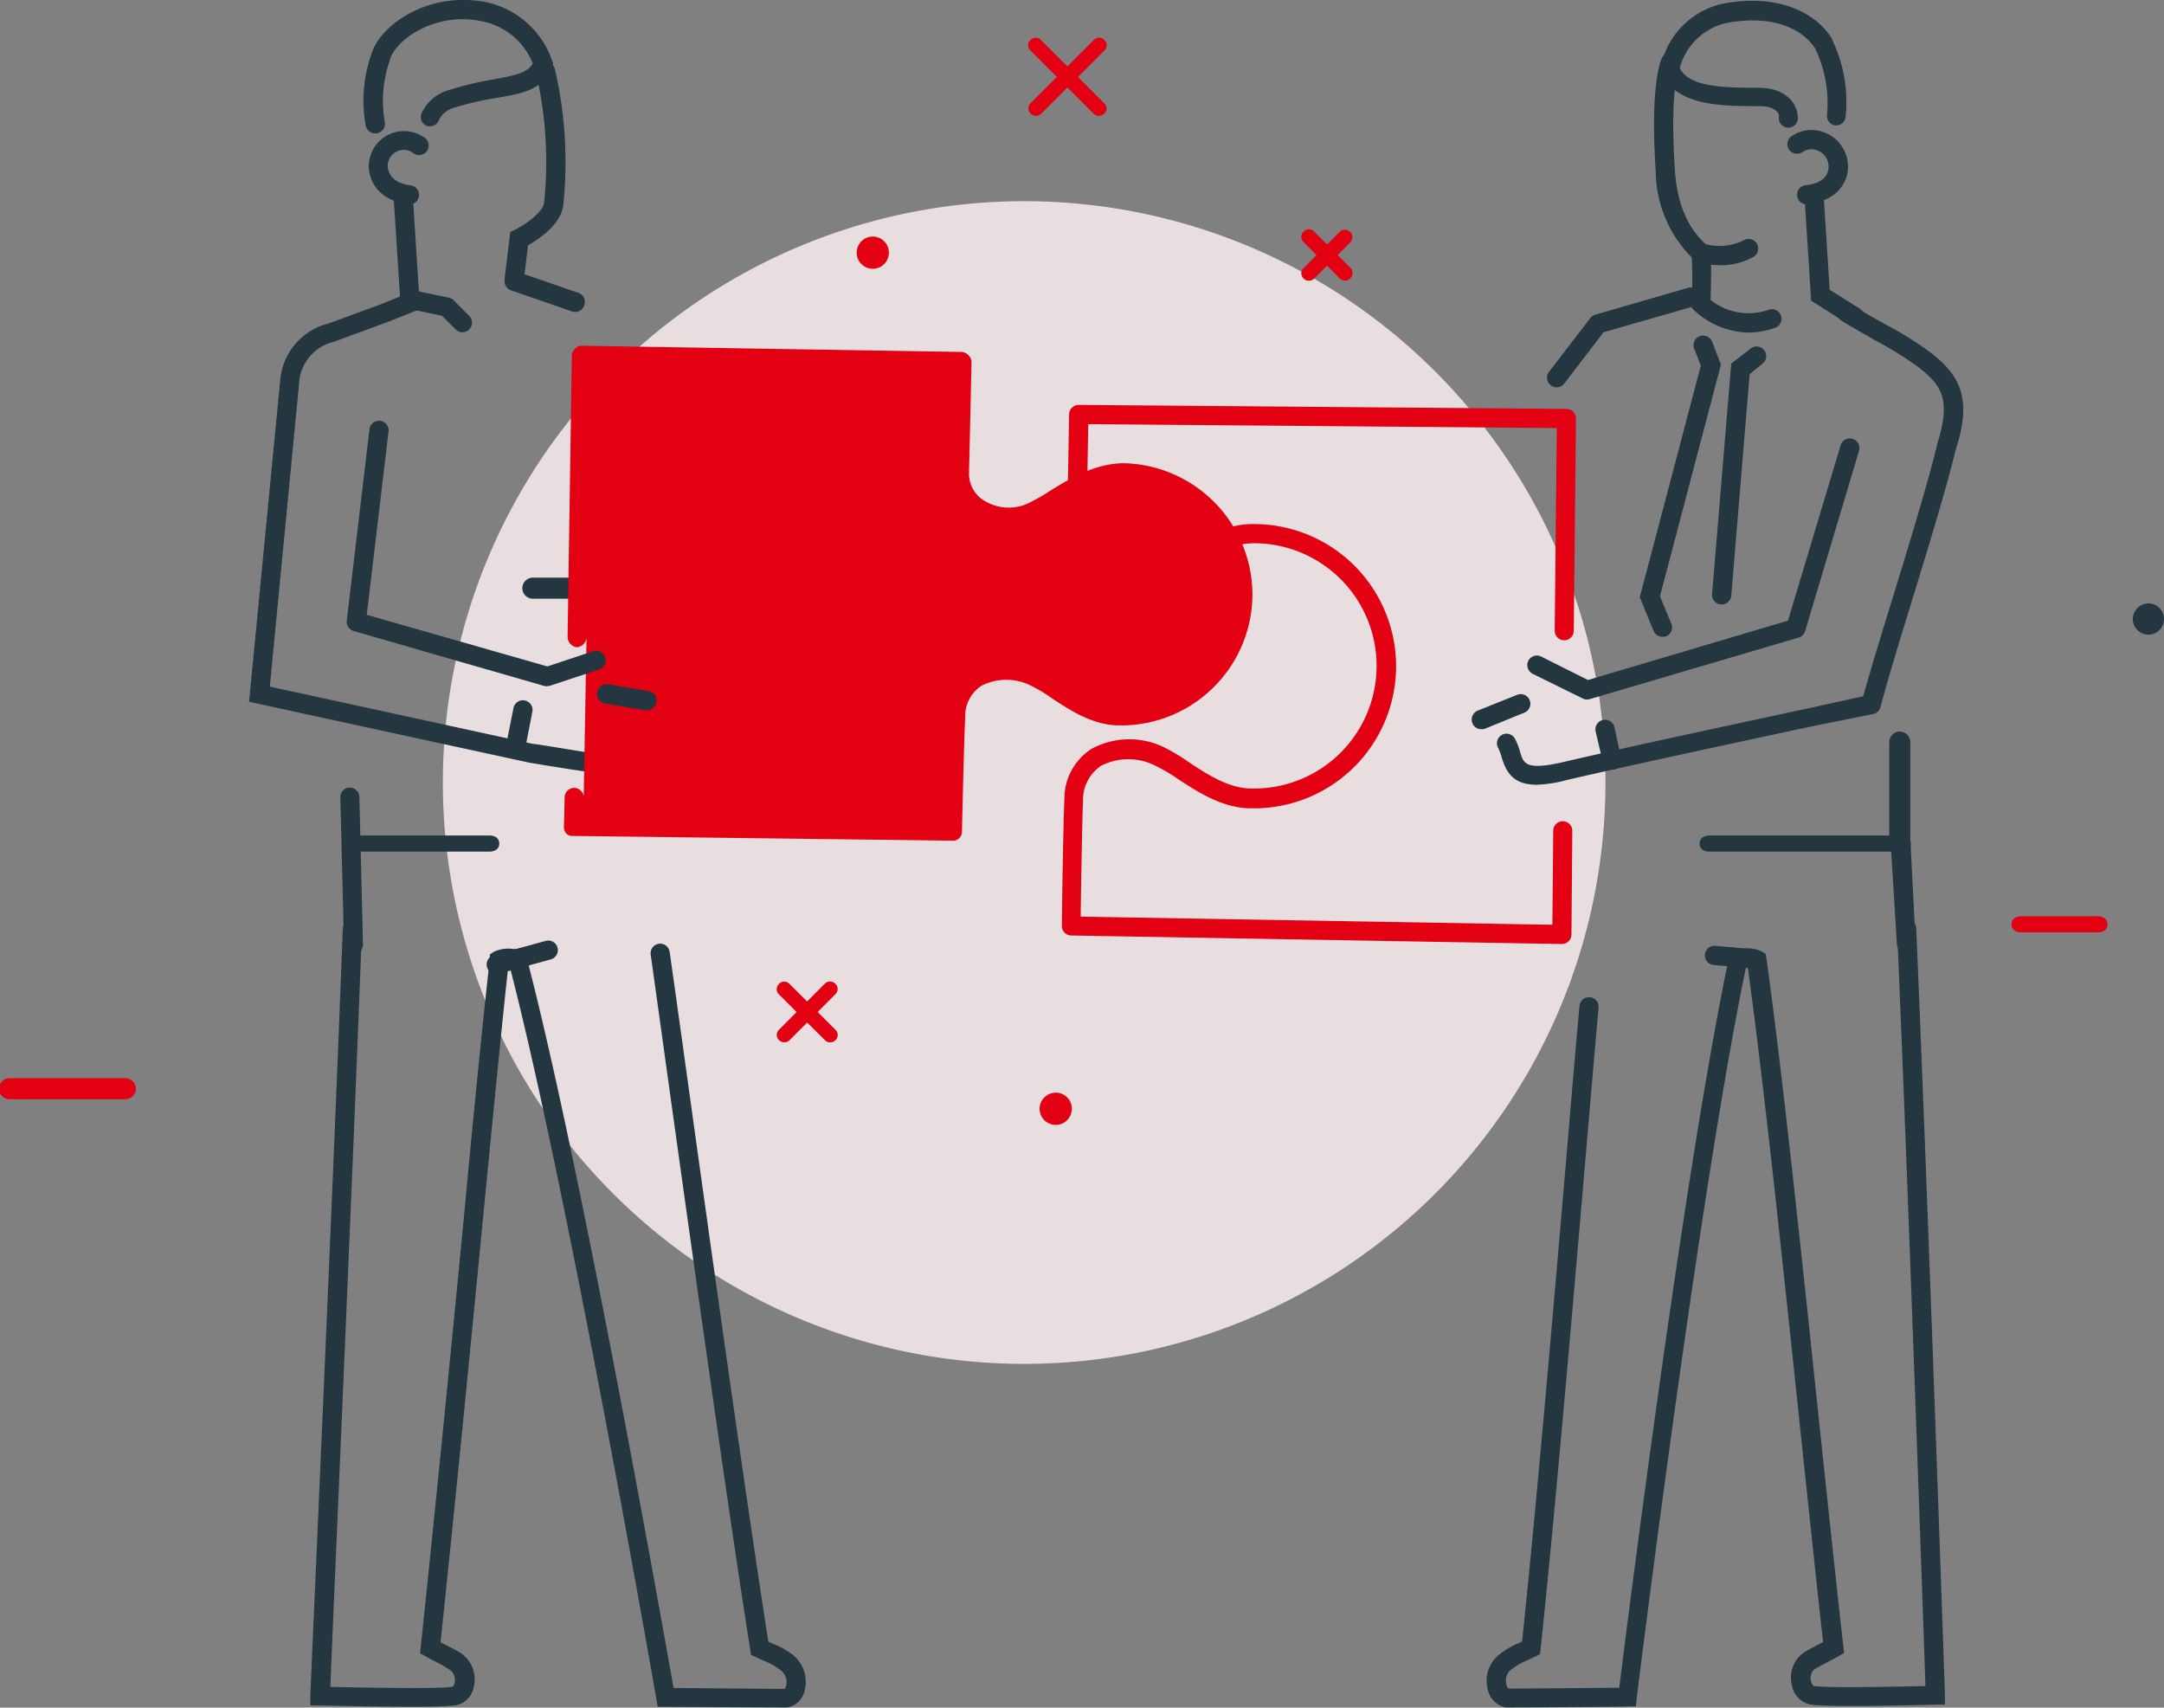
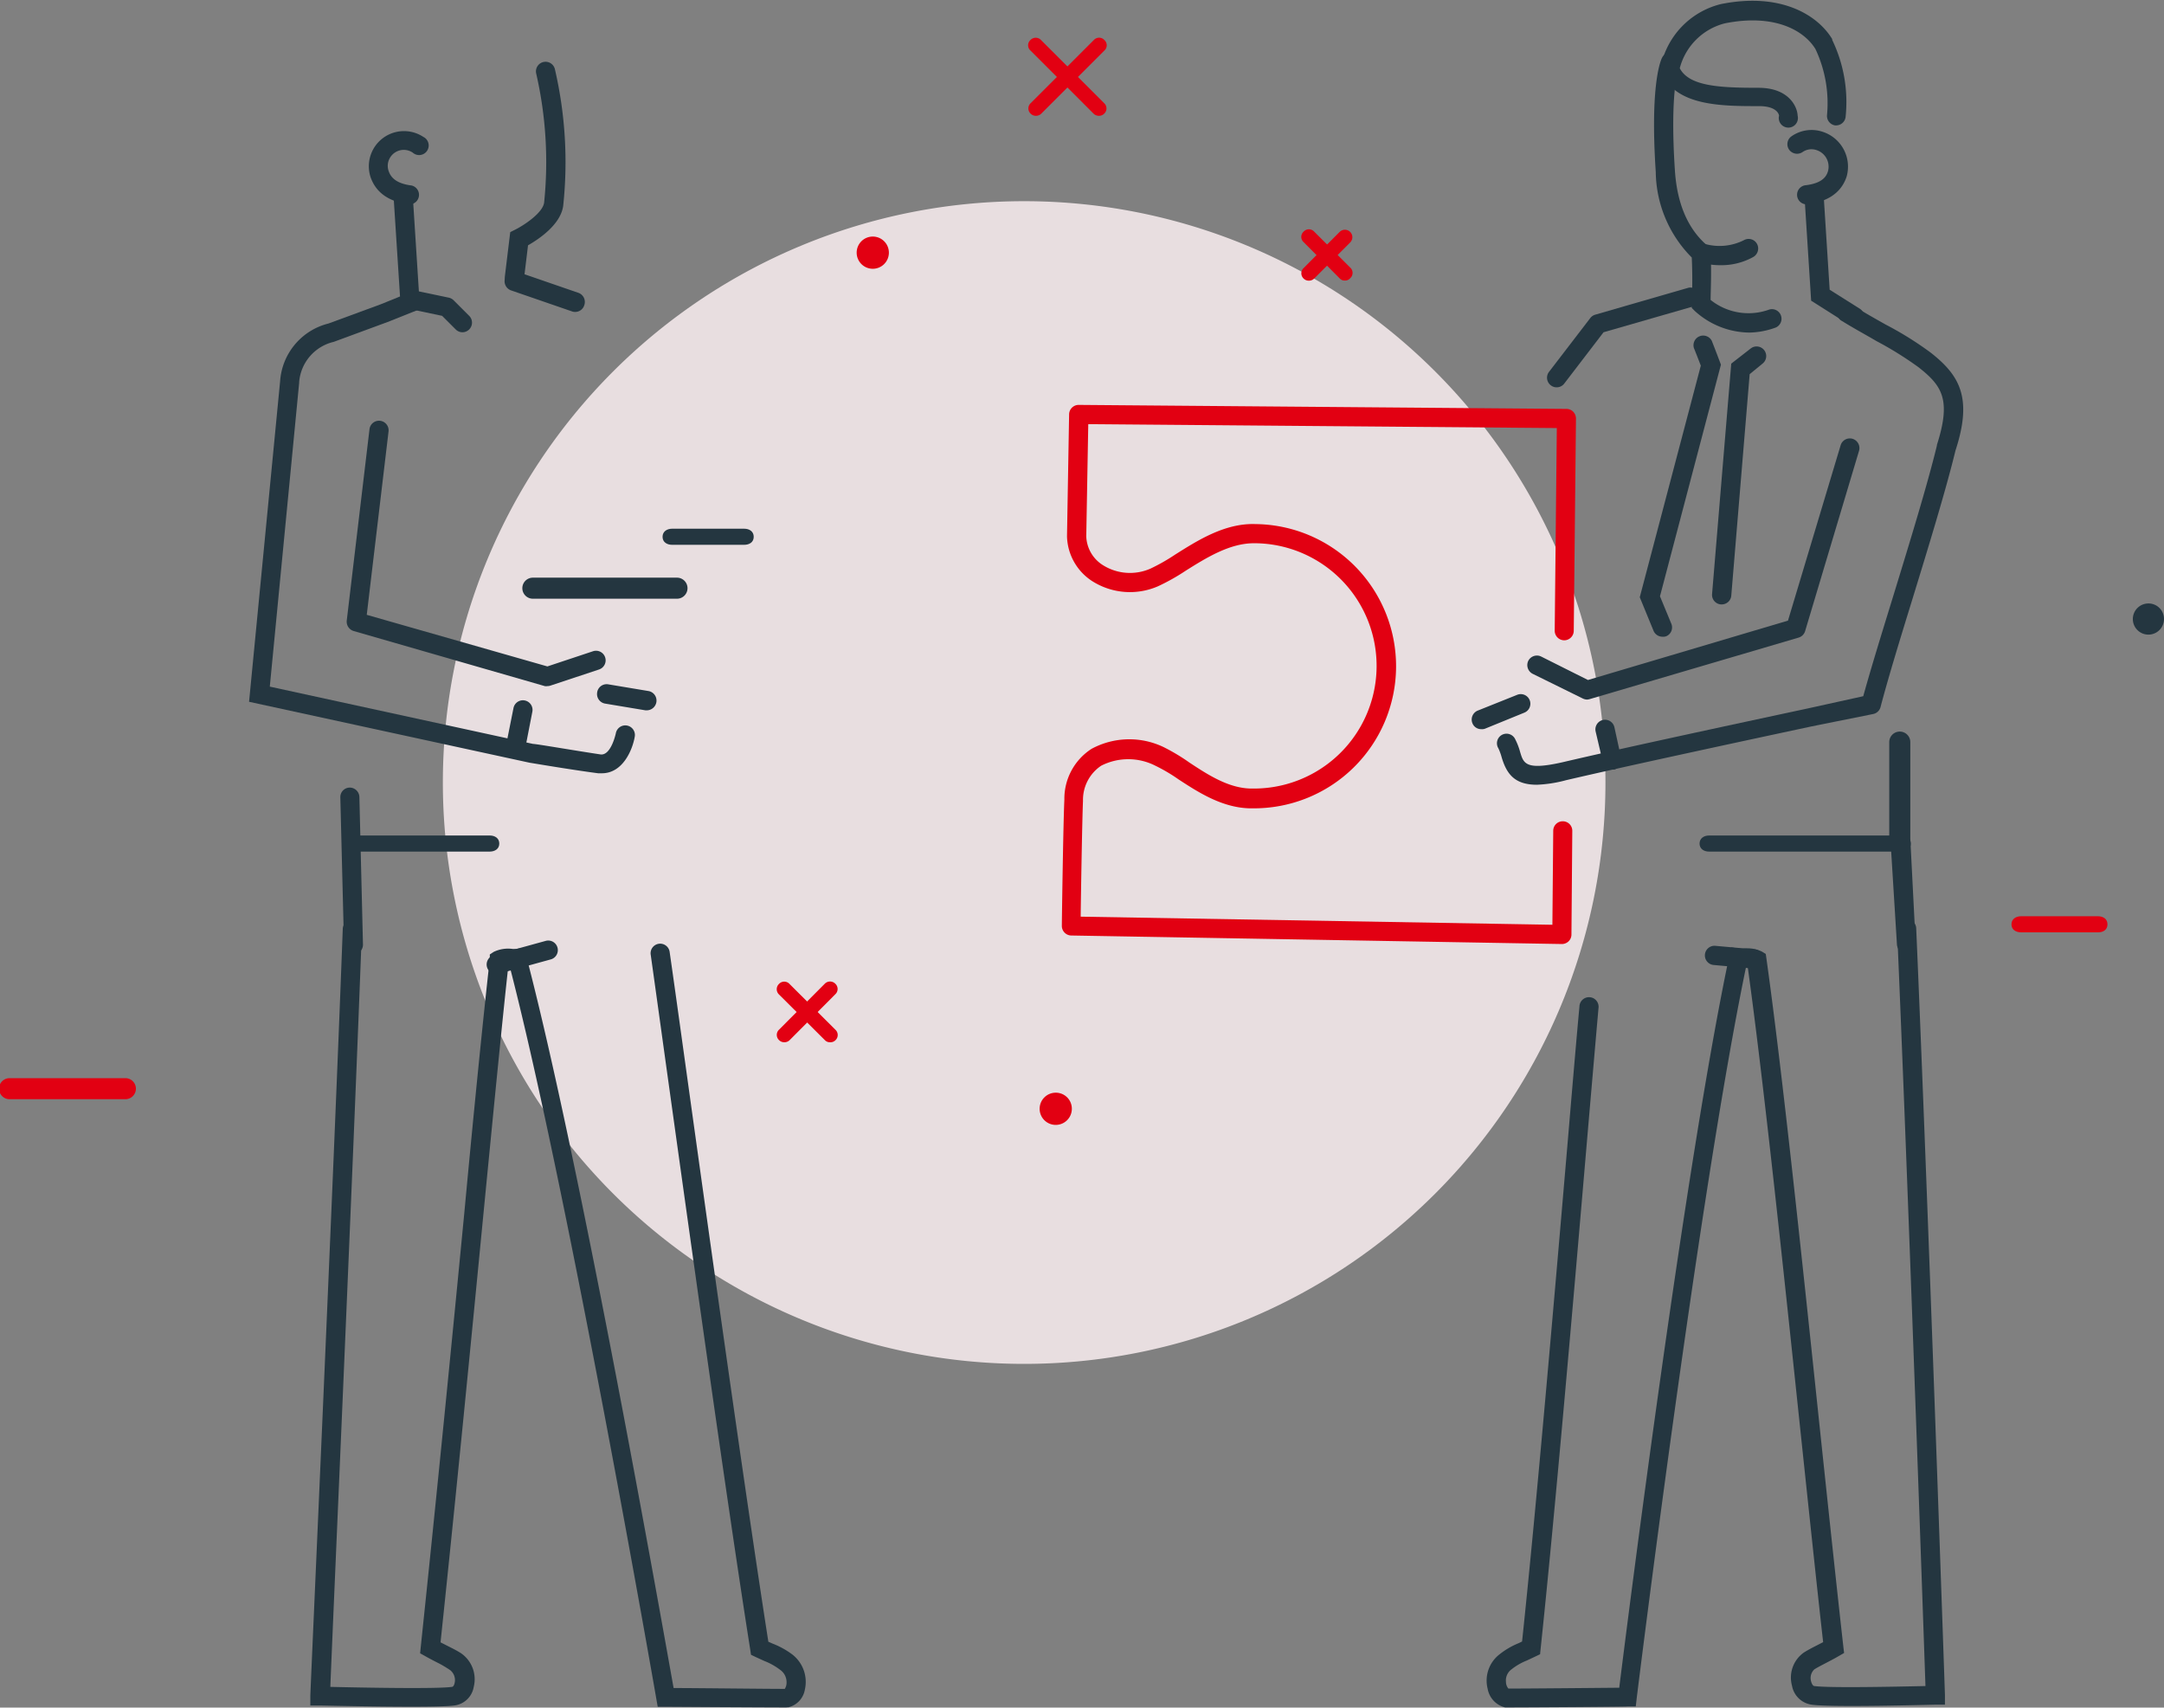
<svg xmlns="http://www.w3.org/2000/svg" viewBox="0 0 205.57 162.2">
  <rect x="0" y="0" width="205.57" height="162.2" fill="#808080" stroke="none" />
  <defs>
    <style>.cls-1{fill:#faeff1;opacity:0.85;}.cls-2{fill:#e20012;}.cls-3{fill:#243640;}</style>
  </defs>
  <title>アセット 11</title>
  <g id="レイヤー_2" data-name="レイヤー 2">
    <g id="contents">
      <path class="cls-1" d="M152.51,74.33A55.22,55.22,0,1,1,97.29,19.11,55.22,55.22,0,0,1,152.51,74.33Z" />
      <path class="cls-2" d="M101.82,105.32a1.53,1.53,0,1,1-1.52-1.53A1.52,1.52,0,0,1,101.82,105.32Z" />
      <path class="cls-2" d="M84.44,24a1.53,1.53,0,1,1-1.53-1.53A1.53,1.53,0,0,1,84.44,24Z" />
      <path class="cls-3" d="M205.57,58.79a1.48,1.48,0,1,1-1.48-1.47A1.47,1.47,0,0,1,205.57,58.79Z" />
      <path class="cls-2" d="M11.86,104.41H.91a1,1,0,0,1,0-2h11a1,1,0,0,1,0,2Z" />
      <path class="cls-3" d="M64.31,56.87H50.62a1,1,0,0,1,0-2H64.31a1,1,0,0,1,0,2Z" />
      <path class="cls-3" d="M70.69,51.75H63.85c-.5,0-.91-.26-.91-.76s.41-.77.91-.77h6.84c.5,0,.91.26.91.77S71.19,51.75,70.69,51.75Z" />
      <path class="cls-2" d="M199.3,88.56H192c-.51,0-.92-.26-.92-.76s.41-.77.92-.77h7.29c.51,0,.91.26.91.77S199.81,88.56,199.3,88.56Z" />
      <path class="cls-3" d="M33.59,90.61a.89.89,0,0,1-.91-.87l-.35-14a.9.9,0,0,1,.89-.93h0a.92.92,0,0,1,.92.89l.34,14a.88.88,0,0,1-.89.92Z" />
      <path class="cls-3" d="M54.64,29.63a.79.79,0,0,1-.3-.05l-5.8-2A.92.92,0,0,1,48,26.37a.9.9,0,0,1,1.16-.55l5.8,2A.92.92,0,0,1,55.5,29,.9.9,0,0,1,54.64,29.63Z" />
      <path class="cls-3" d="M157.93,60.48a.92.92,0,0,1-.85-.56l-1.31-3.19,5.8-22c-.15-.38-.42-1.09-.66-1.68a.92.92,0,0,1,1.7-.68c.34.86.77,2,.77,2l.1.27-5.79,22,1.08,2.61a.91.91,0,0,1-.5,1.19A.83.83,0,0,1,157.93,60.48Z" />
      <path class="cls-3" d="M163.55,57.41h-.08a.91.91,0,0,1-.83-1l1.82-21.87,1.85-1.44a.91.91,0,1,1,1.12,1.44l-1.22,1-1.75,21.08A.91.91,0,0,1,163.55,57.41Z" />
      <path class="cls-3" d="M74.74,162.18c-2.23,0-11.41-.06-11.5-.06h-.76l-.13-.74c-.08-.48-8.37-48.08-13.9-69.46h-.18c-.54,4.89-1.34,13.08-2.34,23.32C44.79,127,43.37,141.58,41.85,156l.67.34c.42.21.82.41,1.24.67A3,3,0,0,1,45,160.24,2.13,2.13,0,0,1,43.14,162c-1.87.26-12.29,0-12.73,0l-.93,0,0-.93c0-.48,2.18-48.56,3.08-72.82a.9.9,0,0,1,.94-.88.92.92,0,0,1,.88.95c-.83,22.39-2.73,65.07-3,71.91,3.45.08,10.21.2,11.54,0,.18,0,.25-.29.26-.34a1.21,1.21,0,0,0-.4-1.24A11.1,11.1,0,0,0,41.7,158c-.36-.18-.77-.39-1.27-.67l-.52-.29.06-.6c1.54-14.63,3-29.45,4.15-41.36,1-10.72,1.87-19.2,2.41-24l0-.42.36-.24a3.16,3.16,0,0,1,1.84-.28h.28l.81-.12.17.79c5.17,19.67,12.88,63.28,14,69.53,2.19,0,8.52.08,10.56.08a1.08,1.08,0,0,0,.17-.59,1.43,1.43,0,0,0-.61-1.22,6.1,6.1,0,0,0-1.5-.84l-.83-.38-.44-.21-.07-.48c-2.23-14.11-5.84-40.06-8-55.56-.63-4.55-1.14-8.21-1.45-10.42a.91.91,0,1,1,1.8-.25c.32,2.21.83,5.87,1.46,10.41,2.13,15.33,5.69,40.86,7.91,55.06l.38.17a7.89,7.89,0,0,1,1.84,1,3.29,3.29,0,0,1,1.25,3.37,2.09,2.09,0,0,1-1.57,1.69l-.17,0Z" />
      <path class="cls-3" d="M48.87,27.25h-.11a.91.91,0,0,1-.8-1l.51-4.2.44-.22c.85-.42,2.65-1.6,2.78-2.59A37.58,37.58,0,0,0,50.94,7a.91.91,0,0,1,1.77-.44,39.11,39.11,0,0,1,.79,13c-.25,1.8-2.37,3.19-3.34,3.74l-.39,3.23A.9.9,0,0,1,48.87,27.25Z" />
-       <path class="cls-3" d="M35.64,12.67a.91.91,0,0,1-.89-.7,13.19,13.19,0,0,1,.52-6.79c.78-2.76,5.33-6,10.77-5a8.49,8.49,0,0,1,6.38,5.5l.13.31-.11.32c-.74,2.21-2.87,2.59-5.33,3a29.75,29.75,0,0,0-3.91.9,2.26,2.26,0,0,0-1.5,1.19.93.93,0,0,1-1.16.55A.91.91,0,0,1,40,10.88a4,4,0,0,1,2.67-2.33,30.67,30.67,0,0,1,4.15-1c2.16-.39,3.31-.64,3.79-1.52A6.56,6.56,0,0,0,45.68,2c-4.5-.9-8.16,1.88-8.65,3.69l0,.06a11.44,11.44,0,0,0-.48,5.81.92.92,0,0,1-.68,1.09A.75.75,0,0,1,35.64,12.67Z" />
-       <path class="cls-3" d="M47.14,92.52a.91.91,0,0,1-.88-.67.92.92,0,0,1,.64-1.12l4.94-1.36a.91.91,0,0,1,.48,1.76l-4.94,1.36A1,1,0,0,1,47.14,92.52Z" />
+       <path class="cls-3" d="M47.14,92.52a.91.91,0,0,1-.88-.67.92.92,0,0,1,.64-1.12l4.94-1.36a.91.91,0,0,1,.48,1.76l-4.94,1.36Z" />
      <path class="cls-3" d="M57.18,73.45l-.36,0c-2.61-.34-6.46-1-6.5-1h0L23.66,66.66l2.95-30.45a6.07,6.07,0,0,1,4.59-5.48l5-1.84L38,28.16l-.6-9.31a.91.91,0,1,1,1.82-.11l.68,10.62-3.09,1.23-5.1,1.88a4.27,4.27,0,0,0-3.29,3.81v.07L25.63,65.22l25,5.44c.32,0,3.94.63,6.42,1,1,.13,1.45-2,1.45-2a.91.91,0,0,1,1.8.31C60.09,71.21,59.17,73.45,57.18,73.45Z" />
      <path class="cls-3" d="M39,19.41h-.11c-1.94-.24-3.18-1.11-3.69-2.59A3.34,3.34,0,0,1,40.21,13a.91.91,0,1,1-1,1.5,1.51,1.51,0,0,0-1.35-.18,1.53,1.53,0,0,0-.87.77,1.5,1.5,0,0,0-.07,1.16c.17.49.58,1.17,2.18,1.37A.91.91,0,0,1,39,19.41Z" />
      <path class="cls-3" d="M46.52,80.89H34.2c-.5,0-.91-.26-.91-.76s.41-.77.91-.77H46.52c.5,0,.91.26.91.77S47,80.89,46.52,80.89Z" />
      <path class="cls-3" d="M181.11,90.57a.92.92,0,0,1-.91-.86l-.62-10s-.11,0-.11,0V70.49a1,1,0,0,1,2,0v9.17l.51,10a.91.91,0,0,1-.86,1Z" />
      <path class="cls-3" d="M146,74.54c-2.1,0-2.87-1-3.35-2.61a5.23,5.23,0,0,0-.31-.85.91.91,0,1,1,1.6-.86,6.16,6.16,0,0,1,.46,1.19c.33,1.11.52,1.78,4,1,5.76-1.35,15.92-3.53,23.34-5.12L177,66.13c.77-2.78,1.81-6.14,2.9-9.68,1.57-5.12,3.19-10.4,4.1-14.14a.14.14,0,0,1,0-.06c1.38-4.31.48-5.61-1.74-7.36a33.15,33.15,0,0,0-4-2.49c-1-.59-2.14-1.2-3.23-1.88A.91.91,0,1,1,176,29c1.05.66,2.12,1.26,3.15,1.84a32.06,32.06,0,0,1,4.25,2.65c2.77,2.17,4,4.3,2.36,9.31-.92,3.79-2.55,9.09-4.12,14.21-1.16,3.76-2.25,7.31-3,10.16a.91.91,0,0,1-.69.65L172.08,69c-7,1.5-17.58,3.77-23.32,5.11A12.43,12.43,0,0,1,146,74.54Z" />
      <path class="cls-3" d="M147.87,36.79a.88.88,0,0,1-.55-.19.91.91,0,0,1-.17-1.28l3.92-5.11a.91.91,0,0,1,.47-.32l8.86-2.56a.92.92,0,0,1,.51,1.76l-8.58,2.47-3.73,4.87A.9.9,0,0,1,147.87,36.79Z" />
      <path class="cls-3" d="M143.13,162.18h0l-.16,0a2.22,2.22,0,0,1-1.65-1.77,3.15,3.15,0,0,1,1.14-3.28,7.29,7.29,0,0,1,1.8-1.05l.33-.16c1.4-13.18,3.17-33.88,4.35-47.64.47-5.57.85-10,1.1-12.68a.91.91,0,1,1,1.81.16c-.24,2.71-.62,7.11-1.1,12.68-1.19,13.94-3,35-4.4,48.19l-.05.5-.46.22-.81.38a5.78,5.78,0,0,0-1.45.84,1.3,1.3,0,0,0-.52,1.19,1,1,0,0,0,.23.63c2,0,8.3-.06,10.53-.08.8-6.41,6.29-49.86,10.45-69.49l.18-.83.85.12h.25a3.15,3.15,0,0,1,1.83.28l.36.22.06.42c1.54,11,3.42,28.92,5.08,44.69.82,7.73,1.59,15,2.23,20.7l.07.59-.52.3c-.48.28-.88.48-1.24.67s-.72.37-1.06.58a1.13,1.13,0,0,0-.31,1.16s.1.41.3.43c1.36.19,7.41.07,10.56,0-.23-6.7-1.68-48.29-2.7-71.91a.91.91,0,1,1,1.82-.07c1.11,25.61,2.72,72.36,2.73,72.83l0,.92-.92,0c-.4,0-9.82.28-11.74,0a2.21,2.21,0,0,1-1.87-1.81,2.91,2.91,0,0,1,1.11-3.13c.41-.26.8-.46,1.21-.67l.64-.33c-.63-5.59-1.37-12.65-2.16-20.1-1.63-15.46-3.47-32.94-5-44h-.17c-4.45,21.4-10.32,68.94-10.38,69.42l-.09.79-.8,0C154.53,162.12,145.36,162.18,143.13,162.18Z" />
      <path class="cls-3" d="M166.18,31.59A7.81,7.81,0,0,1,161,29.54l-.29-.29,0-.41s.11-2.06,0-4.38a11.71,11.71,0,0,1-3.42-8.12c-.56-8.4.49-10.66.61-10.88a.91.91,0,1,1,1.61.85h0s-.92,2.11-.4,9.91c.21,3.16,1.25,5.56,3.09,7.12l.3.25,0,.4c.1,1.93,0,3.7,0,4.5a5.77,5.77,0,0,0,5.58.91.91.91,0,0,1,.61,1.71A7.6,7.6,0,0,1,166.18,31.59Z" />
      <path class="cls-3" d="M174.46,11.91h-.14a.91.91,0,0,1-.76-1h0a12.05,12.05,0,0,0-1.1-6.25c-1.1-1.8-3.94-3.38-8.62-2.44a5.94,5.94,0,0,0-4.27,4.26c.89,1.72,3.8,1.86,7.48,1.86,2.84,0,3.68,1.74,3.72,2.66A.91.91,0,1,1,169,11c0-.13-.2-.92-1.9-.92-3.58,0-8,0-9.29-3.27l-.1-.25.06-.27A7.72,7.72,0,0,1,163.47.39c5.65-1.14,9.17,1,10.58,3.32l0,.08a13.56,13.56,0,0,1,1.27,7.35A.91.91,0,0,1,174.46,11.91Z" />
      <path class="cls-3" d="M166.62,92h-.08l-3.75-.34a.91.91,0,1,1,.16-1.82l3.75.34a.92.92,0,0,1,.83,1A.91.91,0,0,1,166.62,92Z" />
      <path class="cls-3" d="M176.16,31a1,1,0,0,1-.48-.14l-3.63-2.3-.62-9.71a.91.91,0,1,1,1.82-.11l.56,8.78,2.84,1.79a.91.91,0,0,1-.49,1.69Z" />
      <path class="cls-3" d="M171.68,19.41a.91.91,0,0,1-.11-1.82c1.57-.2,1.94-.85,2.08-1.33a1.65,1.65,0,0,0-1.08-2,1.48,1.48,0,0,0-1.33.18.93.93,0,0,1-1.28-.22.91.91,0,0,1,.22-1.27,3.33,3.33,0,0,1,3-.42,3.48,3.48,0,0,1,2.25,4.21c-.31,1-1.18,2.32-3.6,2.63Z" />
      <path class="cls-3" d="M180.6,80.89H162.36c-.5,0-.91-.26-.91-.76s.41-.77.91-.77H180.6c.51,0,.92.26.92.77S181.11,80.89,180.6,80.89Z" />
-       <path class="cls-2" d="M106.78,44c-2.7,0-5.13,1.44-7.07,2.65a18,18,0,0,1-2.15,1.21,4.43,4.43,0,0,1-4.06-.3,3,3,0,0,1-1.45-2.5l.24-10.63a.92.92,0,0,0-.26-.65,1,1,0,0,0-.64-.35l-36.16-.59h0a1,1,0,0,0-.91,1l-.4,26.64a1,1,0,0,0,.89,1h0a1,1,0,0,0,.91-1l-.27,15.15a.94.94,0,0,0-.87-.79.9.9,0,0,0-.94.89l-.07,2.82a.87.87,0,0,0,.25.65.82.82,0,0,0,.65.2l36,.45h0a.84.84,0,0,0,.91-.81c0-.09.2-8.85.31-10.92a3.43,3.43,0,0,1,1.57-3,5.21,5.21,0,0,1,4.66,0,14,14,0,0,1,2,1.2c1.7,1.12,3.81,2.52,6.26,2.58a12.48,12.48,0,0,0,12.79-12.15A12.5,12.5,0,0,0,106.78,44Z" />
      <path class="cls-3" d="M150.77,66.45a1,1,0,0,1-.41-.1L145.59,64a.93.93,0,0,1-.41-1.23.92.92,0,0,1,1.22-.41l4.45,2.23,19-5.64,5-16.65a.91.91,0,0,1,1.13-.62.92.92,0,0,1,.62,1.14l-5.12,17.12a.92.92,0,0,1-.61.62L151,66.41A1.27,1.27,0,0,1,150.77,66.45Z" />
      <path class="cls-3" d="M140.71,69.26a.89.89,0,0,1-.84-.57.92.92,0,0,1,.5-1.19L144.12,66a.91.91,0,0,1,.69,1.69l-3.75,1.53A.84.84,0,0,1,140.71,69.26Z" />
      <path class="cls-3" d="M61.46,67.47h-.15l-3.84-.64a.92.92,0,0,1-.75-1A.91.91,0,0,1,57.77,65l3.84.64a.92.92,0,0,1,.75,1A.93.93,0,0,1,61.46,67.47Z" />
      <path class="cls-3" d="M153.15,73.09a.92.92,0,0,1-.89-.7l-.68-2.9a.91.91,0,0,1,1.78-.42L154,72a.92.92,0,0,1-.68,1.1Z" />
      <path class="cls-3" d="M49,71.73l-.18,0a.91.91,0,0,1-.72-1.07l.68-3.41a.91.91,0,1,1,1.79.36L49.91,71A.92.92,0,0,1,49,71.73Z" />
      <path class="cls-3" d="M163.46,25.19a7.18,7.18,0,0,1-2.06-.29.91.91,0,1,1,.56-1.73,5.15,5.15,0,0,0,3.69-.35.91.91,0,0,1,1.25.33.93.93,0,0,1-.33,1.25A6.22,6.22,0,0,1,163.46,25.19Z" />
      <path class="cls-3" d="M52,65.17a.69.69,0,0,1-.25,0L33.6,59.94a.93.93,0,0,1-.66-1L35.1,40.77a.91.91,0,1,1,1.81.21L34.84,58.4,52,63.3l4.33-1.44a.91.91,0,0,1,.58,1.73l-4.61,1.53A.92.92,0,0,1,52,65.17Z" />
      <path class="cls-2" d="M124.32,26.66a.69.69,0,0,1-.48-.2.68.68,0,0,1,0-1l3.42-3.43a.69.69,0,1,1,1,1l-3.42,3.43A.71.71,0,0,1,124.32,26.66Z" />
      <path class="cls-2" d="M127.75,26.65a.63.63,0,0,1-.48-.2L123.84,23a.67.67,0,0,1,0-1,.68.68,0,0,1,1,0l3.43,3.42a.68.68,0,0,1,0,1A.65.65,0,0,1,127.75,26.65Z" />
      <path class="cls-2" d="M98.39,11a.69.69,0,0,1-.48-.2.68.68,0,0,1,0-1l6-6a.68.68,0,0,1,1,0,.67.67,0,0,1,0,1l-6,6A.71.71,0,0,1,98.39,11Z" />
      <path class="cls-2" d="M104.38,11a.71.71,0,0,1-.49-.2l-6-6a.67.67,0,0,1,0-1,.69.69,0,0,1,1,0l6,6a.68.68,0,0,1,0,1A.69.69,0,0,1,104.38,11Z" />
      <path class="cls-2" d="M74.49,99a.69.69,0,0,1-.48-.2.68.68,0,0,1,0-1l4.34-4.36a.7.7,0,0,1,1,0,.68.68,0,0,1,0,1L75,98.81A.71.71,0,0,1,74.49,99Z" />
      <path class="cls-2" d="M78.84,99a.65.65,0,0,1-.48-.2L74,94.46a.69.69,0,0,1,0-1,.68.68,0,0,1,1,0l4.36,4.35a.68.68,0,0,1,0,1A.67.67,0,0,1,78.84,99Z" />
      <path class="cls-3" d="M43.93,31.56a.89.89,0,0,1-.64-.27L42,30l-3-.63a.91.91,0,1,1,.38-1.78l3.24.68a.93.93,0,0,1,.46.24L44.57,30a.91.91,0,0,1,0,1.29A.89.89,0,0,1,43.93,31.56Z" />
      <path class="cls-2" d="M148.41,89.67h0l-46.64-.81a.91.91,0,0,1-.9-.92c0-.39.13-9.69.24-12a5.64,5.64,0,0,1,2.58-4.81,7.54,7.54,0,0,1,6.84-.17A18.74,18.74,0,0,1,113,72.44c1.73,1.14,3.69,2.42,5.81,2.46H119a11.65,11.65,0,0,0,.24-23.3h-.12c-2.32,0-4.54,1.39-6.5,2.62A19.74,19.74,0,0,1,110,55.69a6.68,6.68,0,0,1-6.18-.45,5.22,5.22,0,0,1-2.46-4.3l.2-11.59a.91.91,0,0,1,.92-.89h0l46.33.38a.91.91,0,0,1,.64.27.94.94,0,0,1,.26.65l-.21,20.15a.91.91,0,0,1-.91.91h0a.91.91,0,0,1-.9-.92l.2-19.24-44.51-.37-.19,10.64a3.36,3.36,0,0,0,1.63,2.78,4.83,4.83,0,0,0,4.47.3,18.18,18.18,0,0,0,2.34-1.33c2.1-1.32,4.71-3,7.62-2.9a13.48,13.48,0,0,1-.26,27h-.27c-2.65-.06-4.94-1.56-6.78-2.76a16,16,0,0,0-2.19-1.29,5.67,5.67,0,0,0-5.14,0,3.9,3.9,0,0,0-1.73,3.34c-.08,1.83-.19,8.54-.22,11l44.81.77.08-8.93a.9.9,0,0,1,.91-.9h0a.9.9,0,0,1,.9.92l-.08,9.84a.9.9,0,0,1-.28.65A.94.94,0,0,1,148.41,89.67Z" />
    </g>
  </g>
</svg>